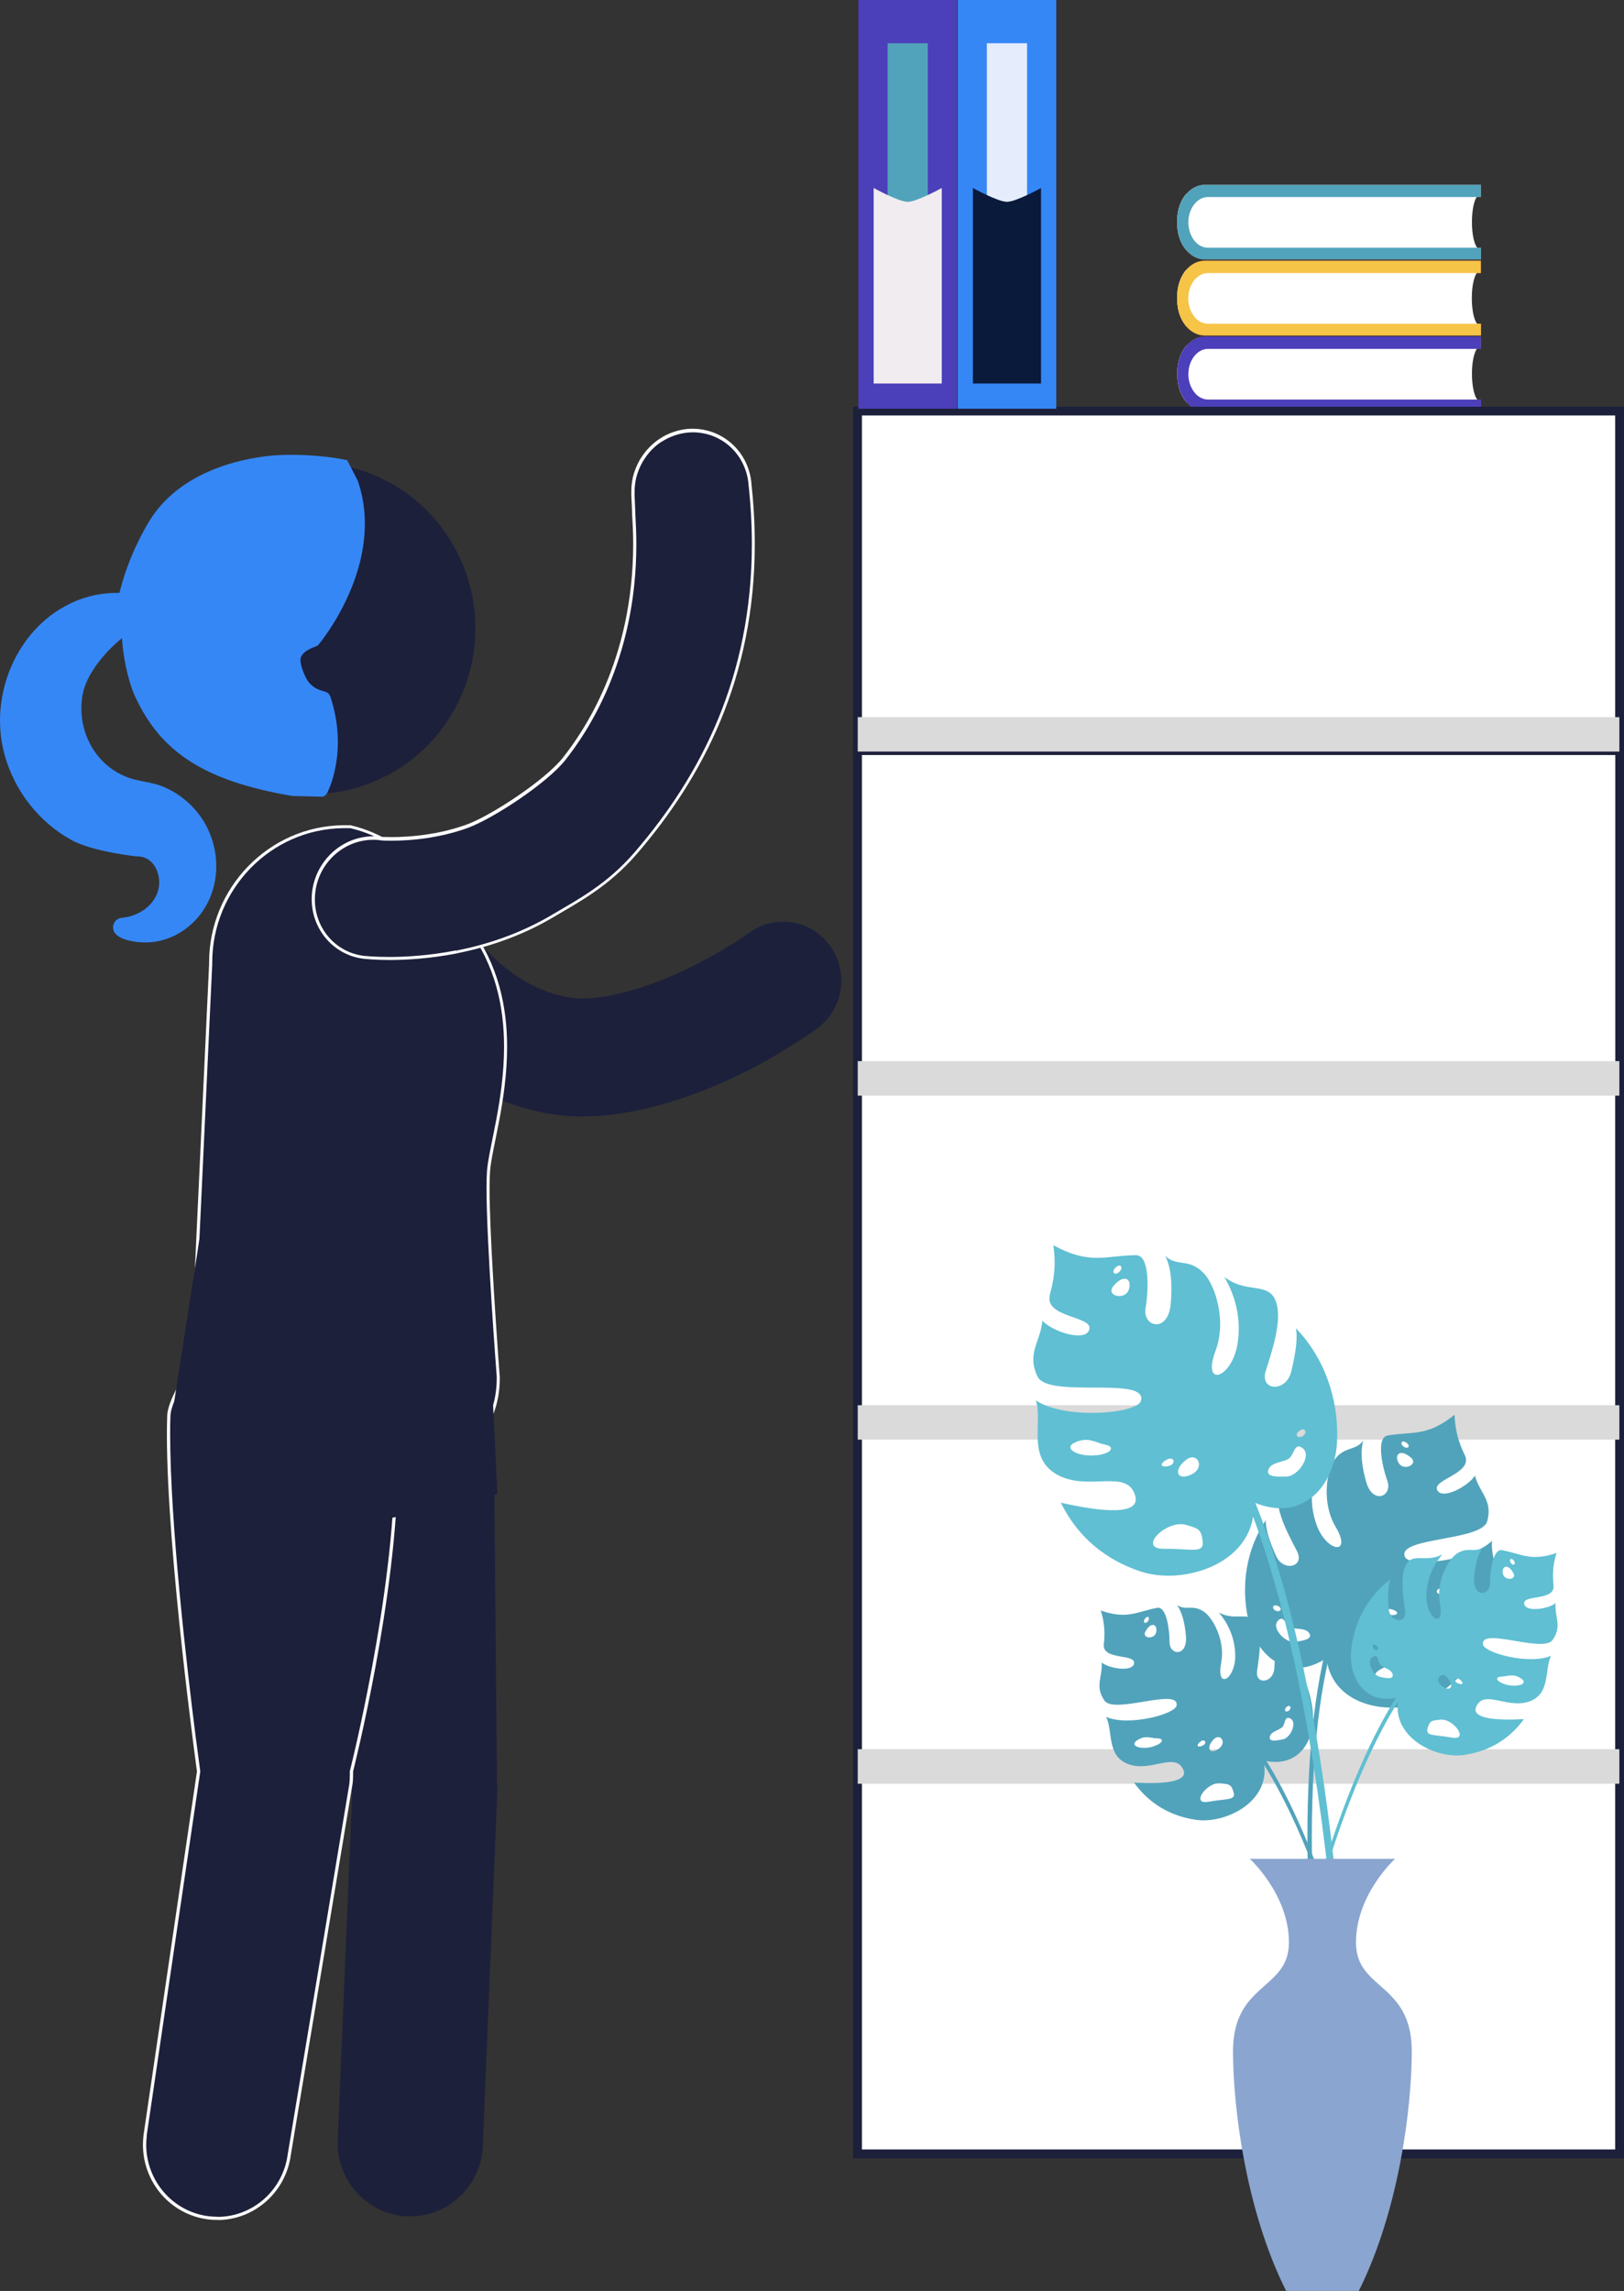
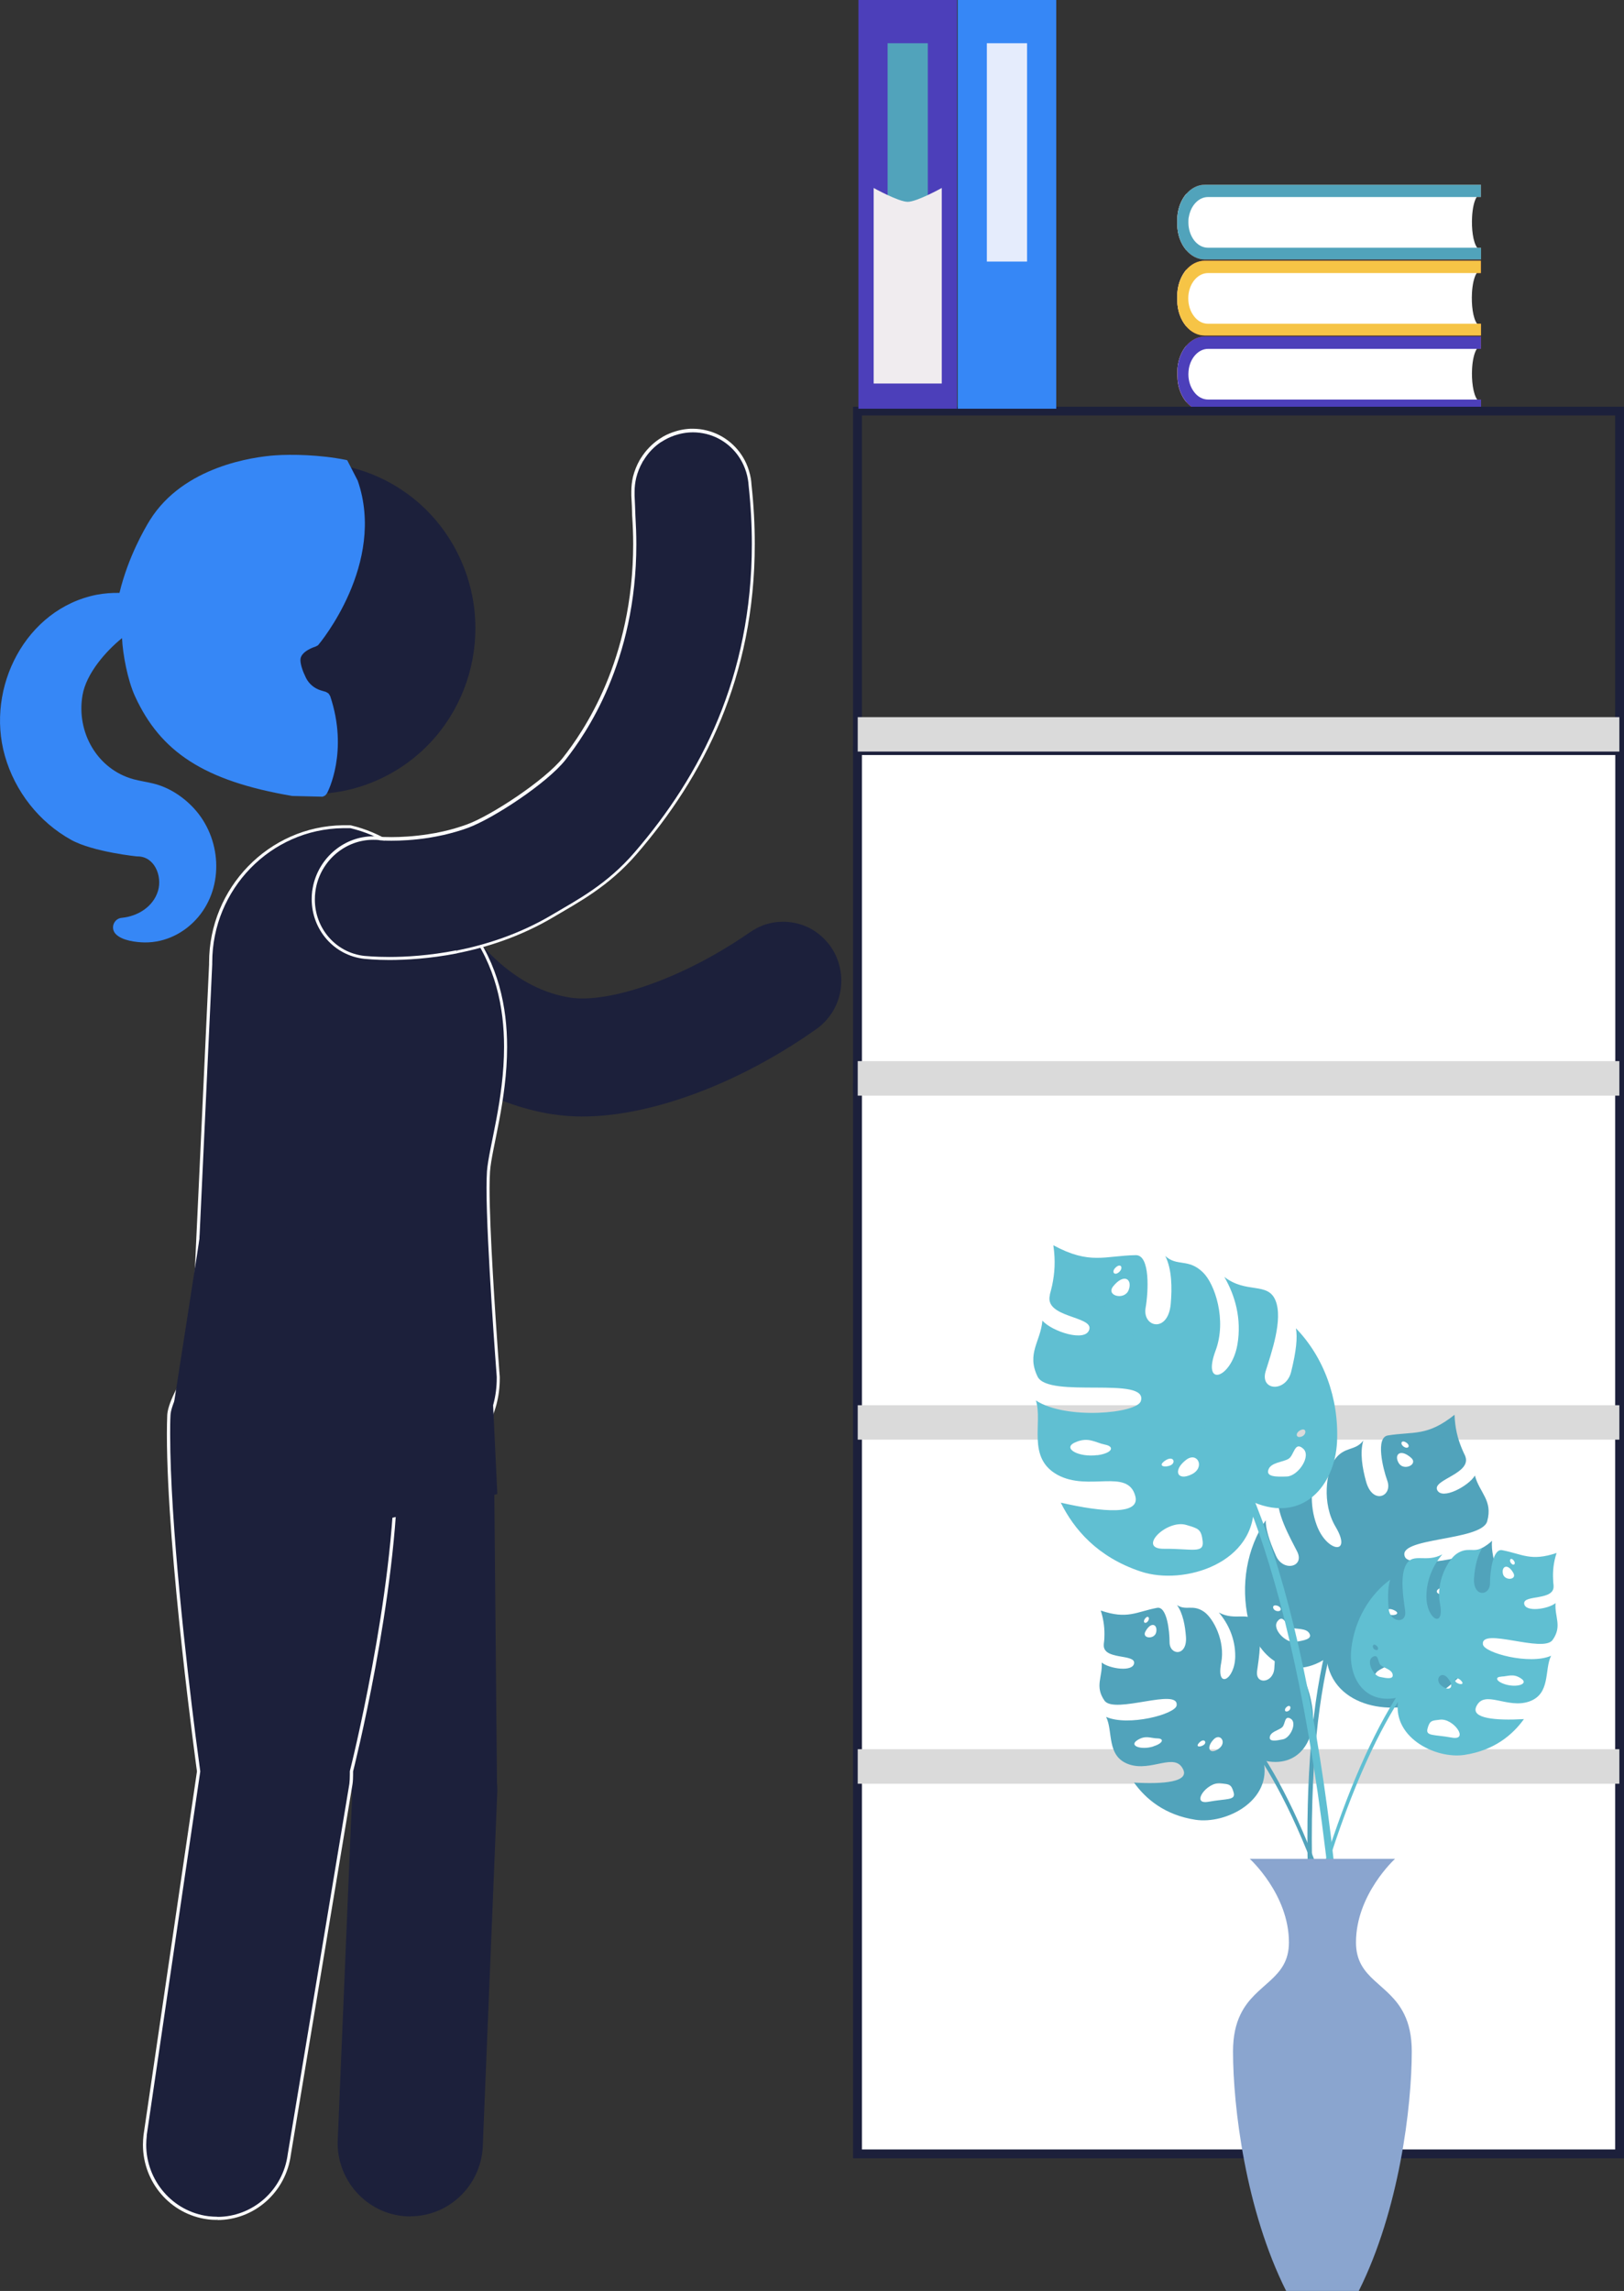
<svg xmlns="http://www.w3.org/2000/svg" id="Calque_2" viewBox="0 0 139.73 197.07">
  <rect x="0" y="0" width="139.73" height="197.07" fill="#333333" stroke="none" />
  <g id="Calque_1-2">
    <g>
      <path d="M127.42,28.87v-1.02h-23.23s-.25,0-.25,0c-.47,0-.9-.24-1.2-.64-.31-.39-.5-.94-.5-1.54,0-1.2,.76-2.18,1.7-2.18h23.47v-1.06h-23.75c-.62,0-1.18,.3-1.6,.79-.47,.56-.77,1.36-.77,2.25v.35c0,.89,.3,1.69,.77,2.25,.42,.49,.98,.79,1.6,.79h23.76Z" style="fill:#e3663b;" />
      <path d="M127.08,27.84c-.35-.48-.49-1.62-.43-2.66,.04-.7,.18-1.35,.41-1.7,.1-.15,.22-.24,.35-.26h.01s-25.36-.01-25.36-.01c-.42,.5-.7,1.19-.76,1.96-.01,.09-.01,.19-.01,.29v.35c0,.89,.3,1.69,.77,2.25h25.36c-.13-.02-.24-.1-.34-.23h0Z" style="fill:#fff;" />
      <path d="M127.42,28.87v-1.02h-23.23s-.25,0-.25,0c-.47,0-.9-.24-1.2-.64-.31-.39-.5-.94-.5-1.54,0-.16,.01-.33,.04-.48,.17-.97,.85-1.7,1.66-1.7h23.47v-1.06h-23.75c-.62,0-1.18,.3-1.6,.79-.42,.5-.7,1.19-.76,1.96-.01,.09-.01,.19-.01,.29v.35c0,.89,.3,1.69,.77,2.25,.42,.49,.98,.79,1.6,.79h23.76Z" style="fill:#f6c446;" />
      <path d="M127.43,35.39v-1.02h-23.23s-.25,0-.25,0c-.47,0-.9-.24-1.2-.64-.31-.4-.5-.94-.5-1.54,0-1.2,.76-2.18,1.7-2.18h23.47v-1.06h-23.75c-.62,0-1.18,.3-1.6,.79-.47,.56-.77,1.36-.77,2.25v.35c0,.89,.3,1.69,.77,2.25,.42,.49,.98,.79,1.6,.79h23.76Z" style="fill:#e3663b;" />
      <path d="M127.09,34.36c-.34-.48-.49-1.62-.43-2.66,.04-.7,.18-1.35,.41-1.7,.1-.15,.22-.24,.35-.26h.01s-25.36,0-25.36,0c-.42,.5-.7,1.19-.76,1.96,0,.09,0,.19,0,.29v.35c0,.89,.3,1.69,.77,2.25h25.36c-.13-.02-.24-.1-.34-.23h0Z" style="fill:#fff;" />
      <path d="M127.43,35.39v-1.02h-23.23s-.25,0-.25,0c-.47,0-.9-.24-1.2-.64-.31-.4-.5-.94-.5-1.54,0-.16,.02-.33,.04-.48,.17-.97,.85-1.7,1.66-1.7h23.47v-1.06h-23.75c-.62,0-1.18,.3-1.6,.79-.42,.5-.7,1.19-.76,1.96,0,.09,0,.19,0,.29v.35c0,.89,.3,1.69,.77,2.25,.42,.49,.98,.79,1.6,.79h23.76Z" style="fill:#4c3fba;" />
      <path d="M127.43,22.33v-1.02h-23.24s-.25,0-.25,0c-.47,0-.89-.24-1.2-.64-.3-.4-.49-.94-.49-1.54,0-1.2,.75-2.18,1.69-2.18h23.48v-1.06h-23.76c-.61,0-1.17,.3-1.59,.79-.48,.56-.78,1.36-.78,2.25v.35c0,.89,.3,1.69,.78,2.25,.42,.49,.98,.79,1.59,.79h23.77Z" style="fill:#e3663b;" />
      <path d="M127.09,21.3c-.35-.48-.49-1.62-.43-2.66,.04-.7,.17-1.35,.4-1.7,.1-.15,.22-.24,.36-.26h.01s-25.36-.01-25.36-.01c-.43,.5-.71,1.19-.77,1.96,0,.09-.01,.19-.01,.29v.35c0,.89,.3,1.69,.78,2.25h25.36c-.13-.02-.24-.1-.34-.23h0Z" style="fill:#fff;" />
      <path d="M127.43,22.33v-1.02h-23.24s-.25,0-.25,0c-.47,0-.89-.24-1.2-.64-.3-.4-.49-.94-.49-1.54,0-.16,0-.33,.04-.48,.17-.97,.84-1.7,1.65-1.7h23.48v-1.06h-23.76c-.61,0-1.17,.3-1.59,.79-.43,.5-.71,1.19-.77,1.96,0,.09-.01,.19-.01,.29v.35c0,.89,.3,1.69,.78,2.25,.42,.49,.98,.79,1.59,.79h23.77Z" style="fill:#51a3bb;" />
      <polygon points="73.78 185.28 139.35 185.28 139.35 93.54 73.78 93.54 73.78 185.28 73.78 185.28" style="fill:#fff;" />
      <polygon points="73.78 185.28 73.78 185.66 139.73 185.66 139.73 93.16 73.4 93.16 73.4 185.66 73.78 185.66 73.78 185.28 74.16 185.28 74.16 93.91 138.97 93.91 138.97 184.9 73.78 184.9 73.78 185.28 74.16 185.28 73.78 185.28 73.78 185.28" style="fill:#1c203b;" />
      <polygon points="73.8 123.84 139.33 123.84 139.33 120.88 73.8 120.88 73.8 123.84 73.8 123.84" style="fill:#dadada;" />
      <polygon points="73.8 153.44 139.33 153.44 139.33 150.47 73.8 150.47 73.8 153.44 73.8 153.44" style="fill:#dadada;" />
      <polygon points="73.78 93.57 139.35 93.57 139.35 64.57 73.78 64.57 73.78 93.57 73.78 93.57" style="fill:#fff;" />
      <polygon points="73.78 93.57 73.78 93.95 139.73 93.95 139.73 64.19 73.4 64.19 73.4 93.95 73.78 93.95 73.78 93.57 74.16 93.57 74.16 64.95 138.98 64.95 138.98 93.2 73.78 93.2 73.78 93.57 74.16 93.57 73.78 93.57 73.78 93.57" style="fill:#1c203b;" />
      <polygon points="73.8 94.25 139.33 94.25 139.33 91.28 73.8 91.28 73.8 94.25 73.8 94.25" style="fill:#dadada;" />
-       <polygon points="73.78 64.37 139.35 64.37 139.35 35.37 73.78 35.37 73.78 64.37 73.78 64.37" style="fill:#fff;" />
      <polygon points="73.78 64.37 73.78 64.75 139.73 64.75 139.73 34.99 73.4 34.99 73.4 64.75 73.78 64.75 73.78 64.37 74.16 64.37 74.16 35.74 138.97 35.74 138.97 63.99 73.78 63.99 73.78 64.37 74.16 64.37 73.78 64.37 73.78 64.37" style="fill:#1c203b;" />
      <polygon points="73.8 64.65 139.33 64.65 139.33 61.69 73.8 61.69 73.8 64.65 73.8 64.65" style="fill:#dadada;" />
      <path d="M107.42,139.4c.7,3.08,3.43,5.38,6.71,3.24,.51,4.38,6.03,5.06,8.93,3.47,2.93-1.6,4.24-3.9,4.84-5.97-2.91,1.25-5.53,1.94-5.4,.51,.19-2.11,3.28-.9,5.28-2.52,2-1.62,.38-3.9,.6-5.59-1.87,1.8-7.06,2.26-7.48,1.42-.88-1.74,6.58-1.36,7.06-3.1,.5-1.8-.66-2.44-1.06-3.93-.51,.88-2.84,2.16-3.25,1.23-.39-.9,3.08-1.41,2.4-2.95v-.02s-.04-.06-.04-.06l.02,.04c-.1-.21-.19-.41-.28-.63h0c-.33-.81-.56-1.68-.6-2.84-2.36,1.89-3.52,1.42-5.74,1.78-1.07,.17-.43,2.83-.05,3.88,.5,1.36-1.27,2.14-1.83,.06-.31-1.12-.54-2.46-.23-3.5-.71,.94-1.62,.45-2.48,1.66-.7,.98-1.11,3.73,.09,5.75,1.49,2.5-.77,2.22-1.63-.16-.64-1.76-.47-3.52,.08-4.99-1.36,1.51-3.06,.9-3.36,2.36-.3,1.46,.98,3.69,1.6,4.91,.69,1.34-1.18,1.8-1.81,.39-.63-1.41-.89-2.36-.89-3.06-1.61,2.4-2.19,5.55-1.48,8.62h0Zm13.4-14.93c-.38-.22-.28-.63,.12-.41,.45,.25,.26,.63-.12,.41h0Zm.58,.92c.67,.58-.62,1.18-1.05,.47-.43-.71,.1-1.29,1.05-.47h0Zm2.6,11.18c.68-.27,1.08-.8,2.11-.55s-.08,1.14-1.43,1.2c-1.1,.05-1.37-.38-.68-.65h0Zm-4.43,2.33c-.43-.12-.31-.7,.35-.4,.65,.29,.09,.52-.35,.4h0Zm-1.31,5.85c-.06-.91,.16-.97,.96-1.38,1.34-.69,3.86,1.07,1.89,1.41-1.97,.34-2.79,.88-2.85-.03h0Zm.16-6.02c1.1,.57,.89,1.42-.21,1.1-1.1-.31-.72-1.59,.21-1.1h0Zm-8.5,.73c.51-.65,.71,.35,1.15,.54,.44,.18,1.36,.01,1.61,.55,.21,.44-.46,.57-1.26,.69-.79,.12-2.02-1.13-1.5-1.78h0Zm-.08-1.35c.43,.1,.49,.52,.07,.48-.43-.04-.53-.59-.07-.48h0Z" style="fill:#51a3bb;" />
      <path d="M124.25,123.54c-1.39,3.41-5.59,8.28-7.51,12.2-1.91,3.92-5.63,12.92-2.91,38.98,.03,.33-.33,.38-.36,.03-2.1-19.76-.72-33.19,3.17-39.47,3.89-6.27,5.25-7.59,7.61-11.75h0Z" style="fill:#51a3bb;" />
      <path d="M116.12,136.85c1.23-1.16,4.32-1.5,6.05-1.32-2.25,0-4.71,.48-6.29,1.79,.03-.14,.24-.47,.24-.47h0Z" style="fill:#51a3bb;" />
      <path d="M118.09,133.23c.23-2.81-1.17-4.1-1.75-4.3,.92,.59,1.92,2.62,1.53,4.58l.22-.29h0Z" style="fill:#51a3bb;" />
      <path d="M114.86,139.57c-.01-2.33-2.46-4.63-4.45-4.28,2.38,0,4,2.4,4.31,4.75l.14-.48h0Z" style="fill:#51a3bb;" />
-       <path d="M120.41,129.78c1.13-.83,2.82-.81,3.57,.08-.9-.55-2.05-.83-3.71,.1l.14-.19h0Z" style="fill:#51a3bb;" />
      <path d="M114.66,140.91c1.2-.81,3.01-.22,3.52,.44-1.03-.51-2.84-.69-3.81,.28l.29-.72h0Z" style="fill:#51a3bb;" />
      <path d="M109.5,140.97c.18,.53,.24,1.32,.14,2.57-.1,1.25-1.64,1.41-1.48,.21,.15-1.1,.52-3.14-.1-4.17s-1.75-.09-3.19-.87c.82,.97,1.42,2.26,1.41,3.77-.02,2.04-1.66,2.88-1.21,.57,.37-1.87-.67-3.84-1.47-4.4-.98-.68-1.54-.06-2.33-.58,.51,.71,.7,1.78,.77,2.72,.13,1.73-1.42,1.63-1.41,.46,0-.91-.22-3.11-1.08-2.94-1.79,.34-2.54,1.02-4.84,.23,.28,.89,.34,1.62,.31,2.32h0c0,.19-.03,.38-.05,.56v-.03s0,.06,0,.06v.02c-.1,1.35,2.67,.78,2.61,1.58-.06,.82-2.17,.49-2.79-.04,.09,1.24-.62,2.05,.24,3.28,.84,1.2,6.41-1.15,6.21,.41-.1,.76-4.17,1.83-6.07,.99,.62,1.22,0,3.4,1.96,4.08,1.95,.68,3.98-1.09,4.68,.46,.48,1.05-1.69,1.26-4.24,1.11,1.01,1.4,2.63,2.79,5.29,3.2,2.62,.4,6.63-1.63,5.85-5.1,3.06,.72,4.52-1.78,4.23-4.31-.29-2.53-1.57-4.76-3.44-6.14h0Zm-10.95-1.77c.24-.28,.43,0,.2,.28-.23,.27-.48,.04-.2-.28h0Zm.93,1.2c-.13,.66-1.28,.56-.92-.07,.49-.88,1.06-.59,.92,.07h0Zm-.24,9.83c-1.04,.33-2.12-.04-1.41-.52,.72-.48,1.16-.18,1.76-.17,.59,.01,.5,.42-.35,.68h0Zm3.96-.34c.42-.41,.67,0,.37,.21-.29,.21-.78,.2-.37-.21h0Zm.78,5.1c-1.59,.29-.14-1.75,1.06-1.59,.72,.09,.9,.07,1.1,.78s-.57,.52-2.16,.81h0Zm.88-4.56c-.75,.54-1.14-.04-.46-.78,.57-.63,1.21,.24,.46,.78h0Zm5.53-.81c-.64,.13-1.18,.21-1.14-.18,.05-.48,.79-.6,1.07-.86,.29-.26,.17-1.07,.74-.73,.56,.35-.03,1.64-.67,1.77h0Zm.44-2.43c-.31,.15-.38-.19-.08-.39,.32-.21,.39,.24,.08,.39h0Z" style="fill:#51a3bb;" />
      <path d="M95.89,139.71c1.97,2.21,6.47,4.75,8.98,7.2,2.51,2.45,7.75,8.26,12.68,28.81,.06,.26,.35,.2,.28-.08-3.71-15.59-8.36-25.41-13.01-29.11-4.64-3.69-6.02-4.32-8.93-6.82h0Z" style="fill:#51a3bb;" />
      <path d="M105.64,147.57c-1.24-.54-3.68,.05-4.95,.67,1.71-.62,3.7-.94,5.26-.38-.06-.09-.31-.29-.31-.29h0Z" style="fill:#51a3bb;" />
      <path d="M103.18,145.37c-.94-2.07-.22-3.43,.17-3.75-.54,.7-.75,2.52,.06,3.91l-.23-.16h0Z" style="fill:#51a3bb;" />
      <path d="M107.33,149.3c-.62-1.77,.62-4.2,2.23-4.48-1.81,.65-2.39,2.93-1.99,4.8l-.24-.32h0Z" style="fill:#51a3bb;" />
      <path d="M100.49,143.38c-1.09-.31-2.37,.16-2.69,1.05,.53-.66,1.33-1.19,2.84-.95l-.15-.1h0Z" style="fill:#51a3bb;" />
-       <path d="M107.84,150.25c-1.13-.29-2.35,.67-2.55,1.31,.64-.67,1.97-1.3,2.96-.84l-.41-.47h0Z" style="fill:#51a3bb;" />
      <path d="M111.5,114.25c.15,.81,.03,1.98-.41,3.76-.44,1.78-2.71,1.65-2.19-.06,.48-1.55,1.51-4.43,.85-6.07-.66-1.64-2.51-.56-4.41-2.04,.94,1.61,1.5,3.62,1.13,5.81-.51,2.95-3.09,3.77-1.88,.53,.98-2.62-.06-5.74-1.09-6.73-1.26-1.23-2.22-.47-3.24-1.41,.58,1.15,.59,2.76,.47,4.13-.23,2.54-2.46,2.01-2.16,.32,.23-1.31,.42-4.56-.86-4.52-2.67,.05-3.93,.85-7.08-.85,.2,1.36,.11,2.43-.1,3.44h0c-.06,.27-.13,.54-.2,.8v-.05s0,.08,0,.08v.02c-.48,1.94,3.68,1.79,3.4,2.93-.28,1.18-3.26,.18-4.04-.74-.16,1.82-1.38,2.82-.42,4.81,.93,1.94,9.56-.1,8.89,2.11-.32,1.07-6.47,1.64-9.03-.05,.61,1.93-.81,4.93,1.86,6.4,2.68,1.46,6.04-.6,6.69,1.82,.45,1.65-2.75,1.41-6.41,.57,1.13,2.28,3.15,4.69,6.9,5.93,3.71,1.23,10.01-.74,9.7-5.96,4.27,1.8,6.99-1.47,7.17-5.21,.17-3.74-1.15-7.29-3.53-9.75h0Zm-15.46-5.26c.43-.35,.63,.11,.23,.45-.4,.34-.7-.06-.23-.45h0Zm1.07,1.98c-.35,.92-1.99,.5-1.33-.32,.94-1.16,1.68-.6,1.33,.32h0Zm-2.69,14.2c-1.59,.22-3.07-.58-1.92-1.09,1.15-.52,1.73,.02,2.58,.19,.86,.17,.63,.73-.66,.91h0Zm5.82,.48c.71-.49,.97,.16,.49,.39s-1.18,.09-.49-.39h0Zm-.08,7.58c-2.37,.03,.21-2.57,1.92-2.05,1.01,.31,1.28,.33,1.4,1.41,.12,1.08-.95,.62-3.32,.64h0Zm2.36-6.4c-1.22,.6-1.64-.34-.48-1.24,.98-.77,1.7,.65,.48,1.24h0Zm8.21,.18c-.96,.04-1.76,.02-1.61-.54,.18-.69,1.29-.68,1.76-.99,.48-.31,.5-1.52,1.24-.87,.74,.64-.43,2.36-1.39,2.4h0Zm1.22-3.42c-.49,.14-.51-.37-.02-.58,.51-.23,.51,.45,.02,.58h0Z" style="fill:#60bfd2;" />
      <path d="M92.07,109.08c2.33,3.68,8.25,8.47,11.3,12.64,3.06,4.17,9.66,16.42,12.15,53.38,.04,.4,.45,.37,.43-.04-1.43-28.33-6.7-47.4-12.56-53.89-5.84-6.49-7.7-7.74-11.32-12.09h0Z" style="fill:#60bfd2;" />
      <path d="M104.33,122.89c-1.67-1.09-5.35-.83-7.34-.25,2.63-.47,5.6-.45,7.72,.75-.07-.15-.38-.5-.38-.5h0Z" style="fill:#60bfd2;" />
-       <path d="M101.28,119.08c-.85-3.24,.51-5.03,1.15-5.39-.95,.89-1.69,3.47-.84,5.68l-.31-.29h0Z" style="fill:#60bfd2;" />
      <path d="M106.37,125.8c-.48-2.72,1.91-5.94,4.3-5.95-2.78,.51-4.17,3.66-4.03,6.47l-.27-.52h0Z" style="fill:#60bfd2;" />
      <path d="M97.86,115.55c-1.5-.72-3.47-.35-4.15,.86,.93-.83,2.21-1.4,4.34-.67l-.19-.19h0Z" style="fill:#60bfd2;" />
      <path d="M106.88,127.31c-1.57-.7-3.56,.39-4.01,1.27,1.09-.81,3.17-1.41,4.5-.49l-.49-.78h0Z" style="fill:#60bfd2;" />
      <path d="M116.27,141.83c-.29,2.45,1.12,4.87,4.08,4.18-.77,3.35,3.1,5.33,5.65,4.95,2.57-.39,4.14-1.72,5.12-3.08-2.47,.14-4.57-.06-4.1-1.08,.69-1.5,2.64,.22,4.54-.43,1.89-.65,1.3-2.76,1.9-3.94-1.84,.81-5.77-.24-5.87-.98-.19-1.51,5.19,.78,6-.38,.84-1.19,.16-1.97,.25-3.17-.6,.51-2.64,.83-2.7,.03-.05-.77,2.63-.21,2.53-1.52v-.04c-.02-.18-.04-.36-.04-.53h0c-.03-.68,.02-1.39,.3-2.25-2.23,.75-2.95,.09-4.68-.24-.83-.17-1.05,1.96-1.05,2.84,0,1.13-1.49,1.23-1.37-.45,.07-.91,.26-1.94,.75-2.63-.76,.5-1.3-.1-2.25,.55-.77,.53-1.79,2.44-1.44,4.25,.44,2.24-1.15,1.42-1.16-.56,0-1.46,.58-2.71,1.37-3.64-1.39,.75-2.48-.16-3.09,.83-.6,.99-.25,2.97-.11,4.03,.16,1.17-1.33,1-1.42-.2-.1-1.2-.04-1.97,.14-2.49-1.81,1.33-3.06,3.48-3.35,5.93h0Zm13.75-7.35c-.22-.27-.04-.54,.2-.27,.26,.3,.02,.53-.2,.27h0Zm.19,.83c.34,.61-.77,.7-.9,.06-.13-.64,.42-.92,.9-.06h0Zm-1.03,8.91c.58-.01,1.01-.3,1.7,.17,.69,.46-.36,.81-1.37,.5-.82-.26-.9-.65-.33-.66h0Zm-3.86,.52c-.28-.2-.04-.59,.36-.2,.4,.39-.07,.4-.36,.2h0Zm-2.49,3.94c.19-.69,.37-.67,1.06-.75,1.17-.15,2.56,1.83,1.02,1.54-1.53-.28-2.28-.1-2.08-.79h0Zm1.69-4.38c.66,.72,.29,1.28-.44,.75-.73-.52-.11-1.36,.44-.75h0Zm-6.43-1.76c.55-.33,.43,.45,.71,.7,.27,.25,.99,.37,1.03,.84,.04,.38-.48,.3-1.1,.17-.61-.13-1.19-1.38-.64-1.71h0Zm.3-1.01c.29,.19,.22,.52-.08,.38-.3-.14-.23-.58,.08-.38h0Z" style="fill:#60bfd2;" />
      <path d="M132.78,134.71c-1.91,2.13-6.27,4.57-8.7,6.93-2.43,2.36-7.52,7.97-12.35,27.83-.07,.25-.34,.19-.28-.07,3.64-15.07,8.17-24.56,12.68-28.12,4.49-3.56,5.84-4.16,8.65-6.57h0Z" style="fill:#60bfd2;" />
      <path d="M123.33,142.3c1.21-.52,3.56,.06,4.79,.66-1.65-.6-3.58-.92-5.09-.38l.3-.28h0Z" style="fill:#60bfd2;" />
      <path d="M125.72,140.17c.91-2,.22-3.32-.16-3.63,.52,.68,.73,2.44-.07,3.78l.23-.15h0Z" style="fill:#60bfd2;" />
      <path d="M121.69,143.96c.61-1.71-.59-4.07-2.14-4.34,1.75,.64,2.3,2.84,1.91,4.65l.23-.31h0Z" style="fill:#60bfd2;" />
      <path d="M128.33,138.26c1.05-.3,2.28,.16,2.6,1.02-.52-.64-1.29-1.16-2.75-.92l.15-.1h0Z" style="fill:#60bfd2;" />
      <path d="M121.19,144.88c1.1-.27,2.27,.65,2.47,1.27-.62-.65-1.9-1.27-2.87-.82l.4-.45h0Z" style="fill:#60bfd2;" />
      <path d="M110.66,197.07c-3.49-6.95-4.57-15.84-4.57-20.6,0-1.36,.25-2.38,.64-3.18,1.3-2.71,4.17-3.01,4.17-6.2,0-4.14-3.37-7.19-3.37-7.19h12.5s-3.36,3.05-3.36,7.19c0,3.2,2.86,3.49,4.16,6.2,.39,.8,.64,1.82,.64,3.18,0,4.75-1.08,13.65-4.56,20.6h-6.25Z" style="fill:#8aa5cf;" />
      <path d="M35.3,190.66c-3.45,0-6.25-2.84-6.25-6.33l1.25-29.94-4.69-30.27c-.37-3.48,2.7-8.74,6.14-9.12,3.43-.37,10.35,3.3,10.72,6.78l.29,31.58c.02,.23,.03,.46,.03,.68l-1.24,30.28c0,3.5-2.8,6.33-6.25,6.33h0Z" style="fill:#1c203b;" />
      <path d="M33.54,87.54c1.61,1.92,3.81,4.02,6.63,5.66,2.11,1.23,4.57,2.21,7.4,2.66h.07c6.06,.96,14.89-1.89,22.59-7.33,.15-.1,.28-.21,.41-.32,.33-.29,.62-.62,.86-.97,.85-1.24,1.11-2.82,.69-4.28-.14-.52-.37-1.02-.69-1.49-.17-.25-.36-.47-.56-.68-.29-.3-.62-.56-.96-.77l-.17-.1-.16-.09c-.66-.33-1.38-.51-2.11-.54h-.18c-.48,0-.96,.07-1.42,.21-.4,.12-.78,.3-1.14,.52l-.25,.16c-.48,.33-.94,.63-1.39,.92-5.6,3.56-11.18,5.16-14.07,4.72-2.41-.37-4.43-1.53-6.1-2.99-.53-.47-1.03-.96-1.49-1.47-.29-.33-.57-.67-.83-1-1.35-1.74-2.13-3.34-2.23-3.57h0s0,0,0,0c-1.03-2.4-3.67-3.59-6.09-2.82-.16,.05-.33,.11-.49,.18-2.53,1.11-3.69,4.1-2.6,6.67,.13,.29,1.42,3.31,4.27,6.71h0Z" style="fill:#1c203b;" />
      <path d="M39.47,47.79c3.41,7.07,.53,15.6-6.45,19.06-6.97,3.46-15.39,.53-18.8-6.54-3.41-7.07-.52-15.6,6.45-19.06,6.97-3.46,15.39-.53,18.8,6.54h0Z" style="fill:#1c203b;" />
      <path d="M30.21,128.39h0c-6.34,.08-13.75-1.69-13.83-8.12l1.74-37.31c-.08-6.43,5.04-11.75,11.38-11.83h.62c5.33,1.24,7.98,5.73,10.19,8.65,5.78,7.63,1.96,17.51,1.71,21-.26,3.49,.83,17.67,.83,17.67,.08,6.42-6.31,9.86-12.65,9.94h0Z" style="fill:#1c203b;" />
      <path d="M30.21,128.39v-.14c-.14,0-.27,0-.41,0-3.11,0-6.43-.46-8.96-1.69-2.54-1.23-4.28-3.21-4.32-6.3h-.13s.13,0,.13,0l1.74-37.32h0s0-.15,0-.15c0-6.29,5.03-11.47,11.25-11.55h.63s0-.14,0-.14l-.03,.13c5.26,1.24,7.9,5.68,10.11,8.6,2.43,3.22,3.15,6.83,3.15,10.21,0,4.57-1.31,8.66-1.47,10.7-.02,.37-.04,.85-.04,1.43,0,4.89,.88,16.26,.88,16.26h.13s-.13,0-.13,0v.12c0,3.13-1.56,5.52-3.91,7.15-2.35,1.63-5.49,2.5-8.61,2.54v.14s0,.14,0,.14c3.17-.04,6.36-.92,8.76-2.59,2.4-1.67,4.02-4.15,4.02-7.37v-.12h0s-.06-.72-.14-1.86c-.24-3.42-.74-10.74-.74-14.39,0-.57,.02-1.05,.04-1.41,.14-1.97,1.47-6.11,1.47-10.72,0-3.41-.73-7.1-3.21-10.37-2.19-2.9-4.87-7.43-10.26-8.7h-.02s-.64,0-.64,0c-6.37,.08-11.51,5.38-11.51,11.82v.15s.14,0,.14,0h-.14s-1.74,37.31-1.74,37.31h0c.04,3.2,1.88,5.29,4.47,6.54,2.6,1.26,5.95,1.72,9.08,1.72,.14,0,.27,0,.41,0v-.14h0Z" style="fill:#fff;" />
      <path d="M18.71,190.83c-.27,0-.54-.02-.81-.05-3.42-.45-5.84-3.62-5.4-7.09l4.6-31.3s-2.89-20.94-2.56-30.66c.09-1.62,3.16-7.08,6.61-7.23,3.44-.15,12.95,.07,12.95,11.4s-3.86,26.5-3.86,26.5c.02,.36,0,.72-.05,1.08l-5.3,31.83c-.41,3.2-3.1,5.53-6.19,5.53h0Z" style="fill:#1c203b;" />
      <path d="M18.71,190.83v-.14c-.26,0-.52-.02-.79-.05-3.08-.4-5.34-3.07-5.34-6.14,0-.26,.02-.53,.05-.8l-.14-.02,.13,.02,4.61-31.31v-.02s-.16-1.17-.41-3.09c-.73-5.75-2.18-18.22-2.18-25.9,0-.58,0-1.13,.03-1.65h-.14s.14,0,.14,0c.03-.75,.82-2.53,2.01-4.09,1.2-1.57,2.81-2.94,4.46-3.01,.3-.01,.65-.02,1.04-.02,1.99,0,4.94,.28,7.38,1.82,2.44,1.54,4.39,4.34,4.39,9.47,0,5.65-.96,12.27-1.93,17.47-.48,2.6-.96,4.85-1.32,6.45-.36,1.6-.6,2.54-.6,2.54v.02s0,.02,0,.02v.26c0,.27-.01,.53-.04,.79l.14,.02-.14-.02-5.3,31.84h0c-.4,3.13-3.03,5.41-6.06,5.41v.27c3.17,0,5.91-2.38,6.33-5.65l-.14-.02,.14,.02,5.3-31.84h0c.04-.28,.05-.55,.05-.83,0-.09,0-.18,0-.27h-.14s.13,.04,.13,.04c0,0,3.86-15.17,3.86-26.53,0-5.19-2-8.11-4.52-9.7-2.51-1.59-5.51-1.86-7.53-1.86-.39,0-.75,.01-1.05,.02-1.8,.08-3.45,1.52-4.67,3.12-1.22,1.61-2.02,3.37-2.07,4.24h0s0,0,0,0c-.02,.52-.03,1.08-.03,1.66,0,10.27,2.59,29.02,2.59,29.03l.14-.02-.14-.02-4.6,31.3h0c-.03,.28-.05,.56-.05,.84,0,3.21,2.35,5.99,5.57,6.41,.28,.04,.55,.05,.82,.05v-.14h0Z" style="fill:#fff;" />
      <path d="M17.44,104.64c-.02,.41-2.65,17.2-2.65,17.2l6.27,1.6,8.36,8.1,13.37-3.02s-.94-19.68-.95-20.36c0-.27-4.77,2.24-5.88,.13-1.76-3.34-7.48,.04-10.59-2.55l-7.94-1.1h0Z" style="fill:#1c203b;" />
      <path d="M29.88,39.6l-.11-.04h-.02c-2.22-.45-4.67-.49-6.09-.39-1.79,.13-7.85,.91-10.76,5.57-.46,.74-1.88,3.19-2.62,6.26-.66-.01-1.32,.04-1.96,.16-6.1,1.21-9.57,7.98-7.9,13.86,.87,3.06,2.94,5.69,5.69,7.22,1.9,1.06,5.81,1.45,5.7,1.43,1.48-.02,2.16,1.68,1.79,2.95-.41,1.38-1.74,2.19-3.09,2.33-.7,.04-1.05,.88-.55,1.4,.55,.57,1.76,.71,2.49,.72,1.78,.02,3.45-.82,4.6-2.18,2.27-2.69,1.98-6.81-.36-9.35-.93-1.01-2.17-1.82-3.5-2.14-.57-.14-1.15-.22-1.71-.37-3.12-.86-4.93-4.05-4.38-7.23,.32-1.86,2-3.78,3.4-4.91,.06,1.39,.48,3.61,1.11,4.99,2.19,4.78,5.91,7.29,13.53,8.59l2.47,.06h.15s.05-.02,.05-.02l.17-.08h0s.15-.18,.15-.18c.08-.14,1.88-3.6,.28-8.37l-.13-.21-.05-.04-.15-.09-.03-.02-.44-.13c-.56-.17-1.03-.56-1.29-1.09-.29-.59-.46-1.12-.47-1.51-.03-.77,1.29-1.17,1.3-1.17h0s.06-.03,.06-.03l.09-.05h.02s.09-.09,.09-.09c.06-.07,5.84-6.96,3.37-14.1l-.9-1.75h0Z" style="fill:#3687f6;" />
      <polygon points="82.34 35.16 73.86 35.16 73.86 0 82.34 0 82.34 35.16 82.34 35.16" style="fill:#4c3fba;" />
      <polygon points="79.83 22.5 76.37 22.5 76.37 3.72 79.83 3.72 79.83 22.5 79.83 22.5" style="fill:#51a3bb;" />
      <path d="M81.03,32.99h-5.86V16.17s2.14,1.19,2.93,1.19,2.93-1.19,2.93-1.19v16.82h0Z" style="fill:#f0ecef;" />
      <polygon points="90.88 35.16 82.4 35.16 82.4 0 90.88 0 90.88 35.16 90.88 35.16" style="fill:#3687f6;" />
      <polygon points="88.37 22.5 84.91 22.5 84.91 3.72 88.37 3.72 88.37 22.5 88.37 22.5" style="fill:#e5ecfc;" />
-       <path d="M89.57,32.99h-5.86V16.17s2.14,1.19,2.93,1.19,2.93-1.19,2.93-1.19v16.82h0Z" style="fill:#091a3b;" />
      <path d="M39.3,81.87c2.48-.49,5.41-1.4,8.27-3.1,2.15-1.28,4.71-2.6,7.11-5.38,6.56-7.6,11.35-17.63,9.85-31.68-.02-.18-.04-.35-.07-.52-.07-.44-.2-.86-.38-1.25-.62-1.38-1.84-2.41-3.3-2.77-.52-.13-1.06-.18-1.63-.12-.3,.03-.59,.09-.87,.17-.41,.11-.8,.27-1.16,.48l-.17,.1-.16,.1c-.63,.42-1.15,.97-1.55,1.62l-.1,.16c-.25,.43-.43,.9-.55,1.39-.1,.41-.15,.84-.14,1.28,0,.1-.01,.2,0,.3,.04,.59,.06,1.16,.07,1.71,.78,11.52-4.12,18.54-5.99,20.91-1.56,1.98-6.24,5.04-8.35,5.8-.67,.24-1.35,.44-2.03,.6-.44,.1-.87,.18-1.29,.25-2.19,.34-3.96,.24-4.21,.21h0s0,0,0,0c-2.59-.28-4.97,1.5-5.56,4.04-.04,.17-.07,.35-.09,.53-.36,2.82,1.59,5.36,4.36,5.66,.32,.03,3.57,.38,7.95-.48h0Z" style="fill:#1c203b;" />
      <path d="M39.3,81.87l.03,.13c2.49-.49,5.43-1.41,8.31-3.12,2.14-1.27,4.72-2.61,7.14-5.41,5.76-6.67,10.16-15.22,10.16-26.69,0-1.64-.09-3.33-.28-5.09h-.13s.13,0,.13,0c-.01-.18-.03-.36-.06-.54-.08-.45-.21-.88-.39-1.28-.64-1.42-1.89-2.47-3.4-2.84-.39-.1-.8-.15-1.21-.15-.15,0-.31,0-.46,.02-.31,.03-.61,.09-.9,.17-.42,.12-.82,.28-1.19,.49h0s-.17,.11-.17,.11l-.16,.1h0c-.64,.43-1.18,1-1.59,1.66l-.1,.16h0c-.25,.45-.44,.92-.57,1.43-.09,.41-.14,.83-.14,1.26v.05h.14s-.14,0-.14,0v.31h0c.04,.59,.06,1.15,.07,1.7h0c.06,.84,.09,1.66,.09,2.45,0,10.03-4.32,16.19-6.04,18.38-1.53,1.94-6.22,5.02-8.29,5.76-.67,.24-1.35,.44-2.02,.59-.44,.1-.86,.18-1.28,.24-1.27,.2-2.4,.25-3.17,.25-.55,0-.91-.02-1.01-.03h-.02s-.02,0-.02,0l-.32,.04,.26,.2,.09-.11v-.14c-.17-.02-.36-.03-.54-.03-2.44,0-4.59,1.75-5.16,4.18-.04,.18-.07,.36-.1,.54-.03,.23-.04,.46-.04,.69,0,2.61,1.9,4.84,4.52,5.13,.15,.01,.93,.1,2.15,.1,1.43,0,3.47-.11,5.84-.57l-.03-.13-.03-.13c-2.35,.46-4.37,.57-5.78,.57-1.21,0-1.98-.08-2.13-.09-2.47-.27-4.27-2.37-4.27-4.85,0-.21,.01-.43,.04-.65,.02-.17,.05-.35,.09-.52,.53-2.31,2.58-3.97,4.89-3.97,.17,0,.35,0,.53,.03l.47,.05-.37-.29-.08,.11,.02,.14h0l-.02-.14v.14c.1,.01,.47,.04,1.02,.04,.78,0,1.92-.05,3.21-.25,.42-.07,.85-.15,1.3-.25,.68-.16,1.37-.35,2.05-.6,2.15-.78,6.81-3.83,8.41-5.85,1.74-2.21,6.1-8.44,6.1-18.55,0-.8-.03-1.62-.08-2.46h-.14s.14,0,.14,0c-.02-.55-.04-1.12-.07-1.72h0s0-.18,0-.18v-.11h0v-.05c0-.41,.05-.81,.14-1.2,.12-.48,.3-.93,.54-1.35l-.12-.07,.11,.07,.11-.16c.38-.63,.9-1.17,1.5-1.57l-.07-.11,.07,.12,.16-.1,.17-.1-.07-.12,.07,.12c.35-.2,.72-.35,1.12-.46,.28-.08,.56-.13,.86-.16,.14-.01,.28-.02,.43-.02,.39,0,.78,.05,1.15,.14,1.42,.35,2.6,1.34,3.21,2.69,.17,.38,.3,.79,.37,1.22,.03,.17,.05,.34,.06,.51h0c.19,1.75,.28,3.44,.28,5.07-.01,11.4-4.37,19.87-10.1,26.51-2.38,2.76-4.91,4.07-7.07,5.35-2.84,1.69-5.76,2.6-8.23,3.09l.03,.13h0Z" style="fill:#fff;" />
    </g>
  </g>
</svg>